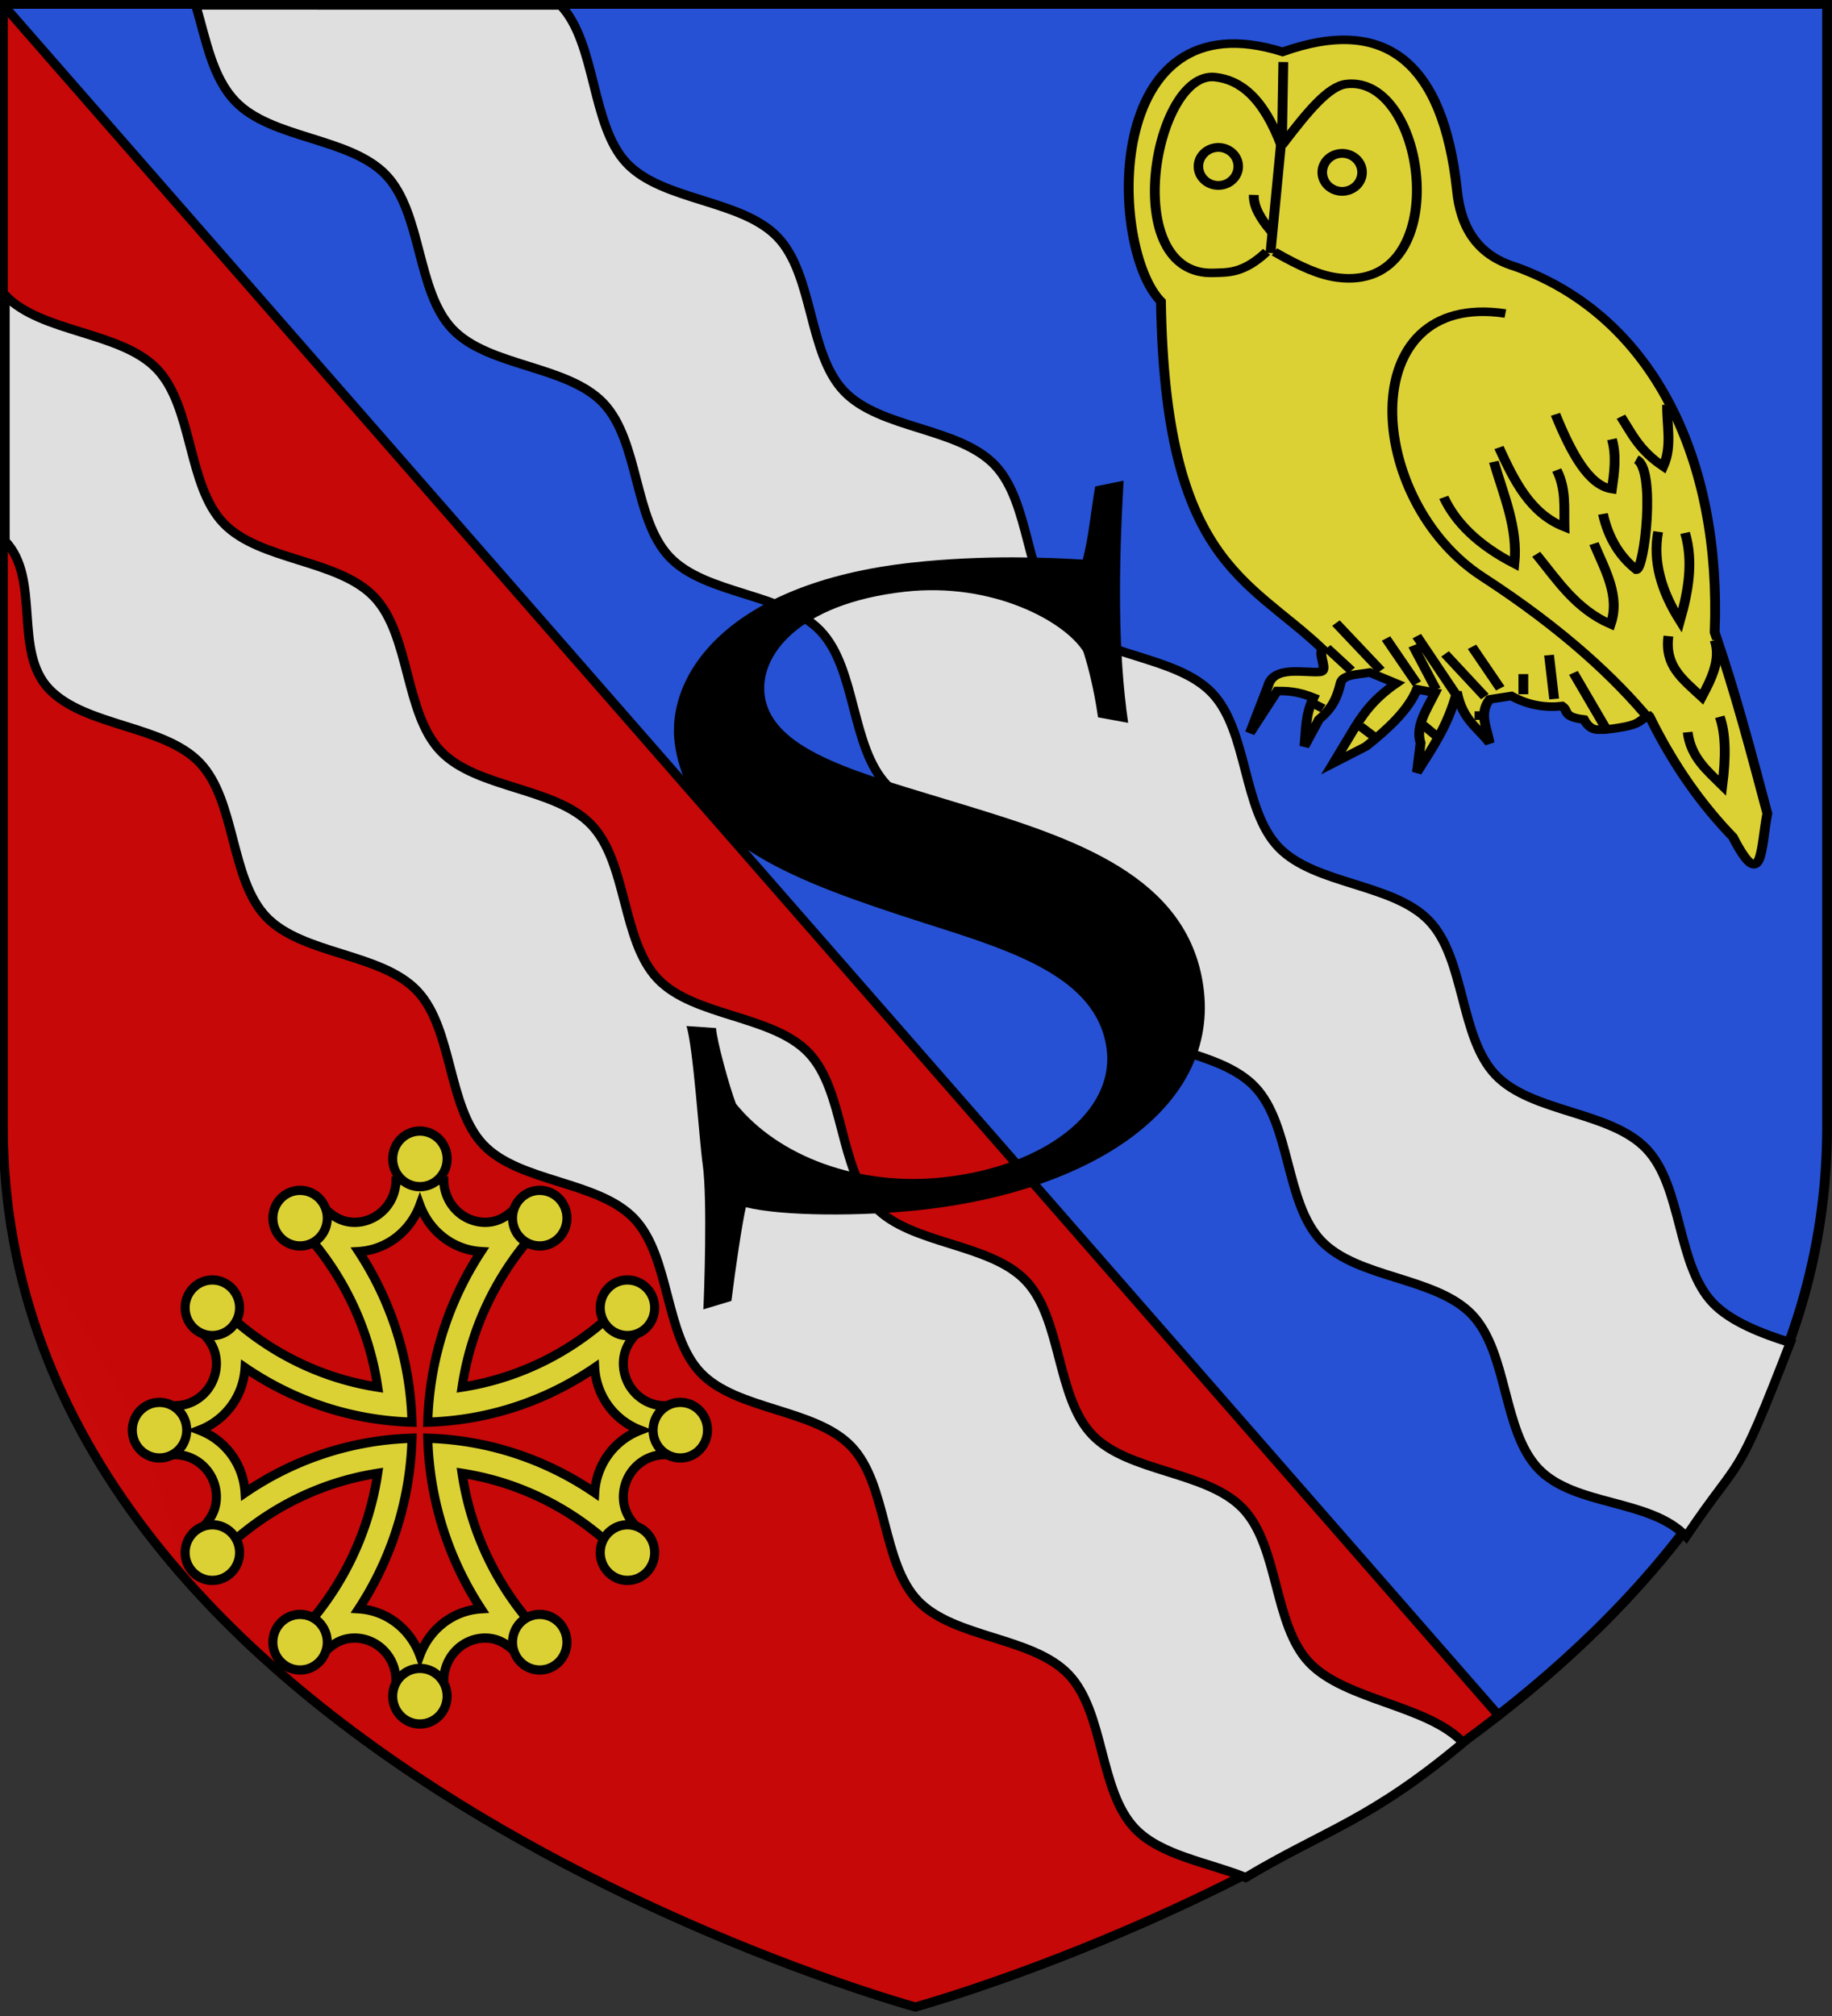
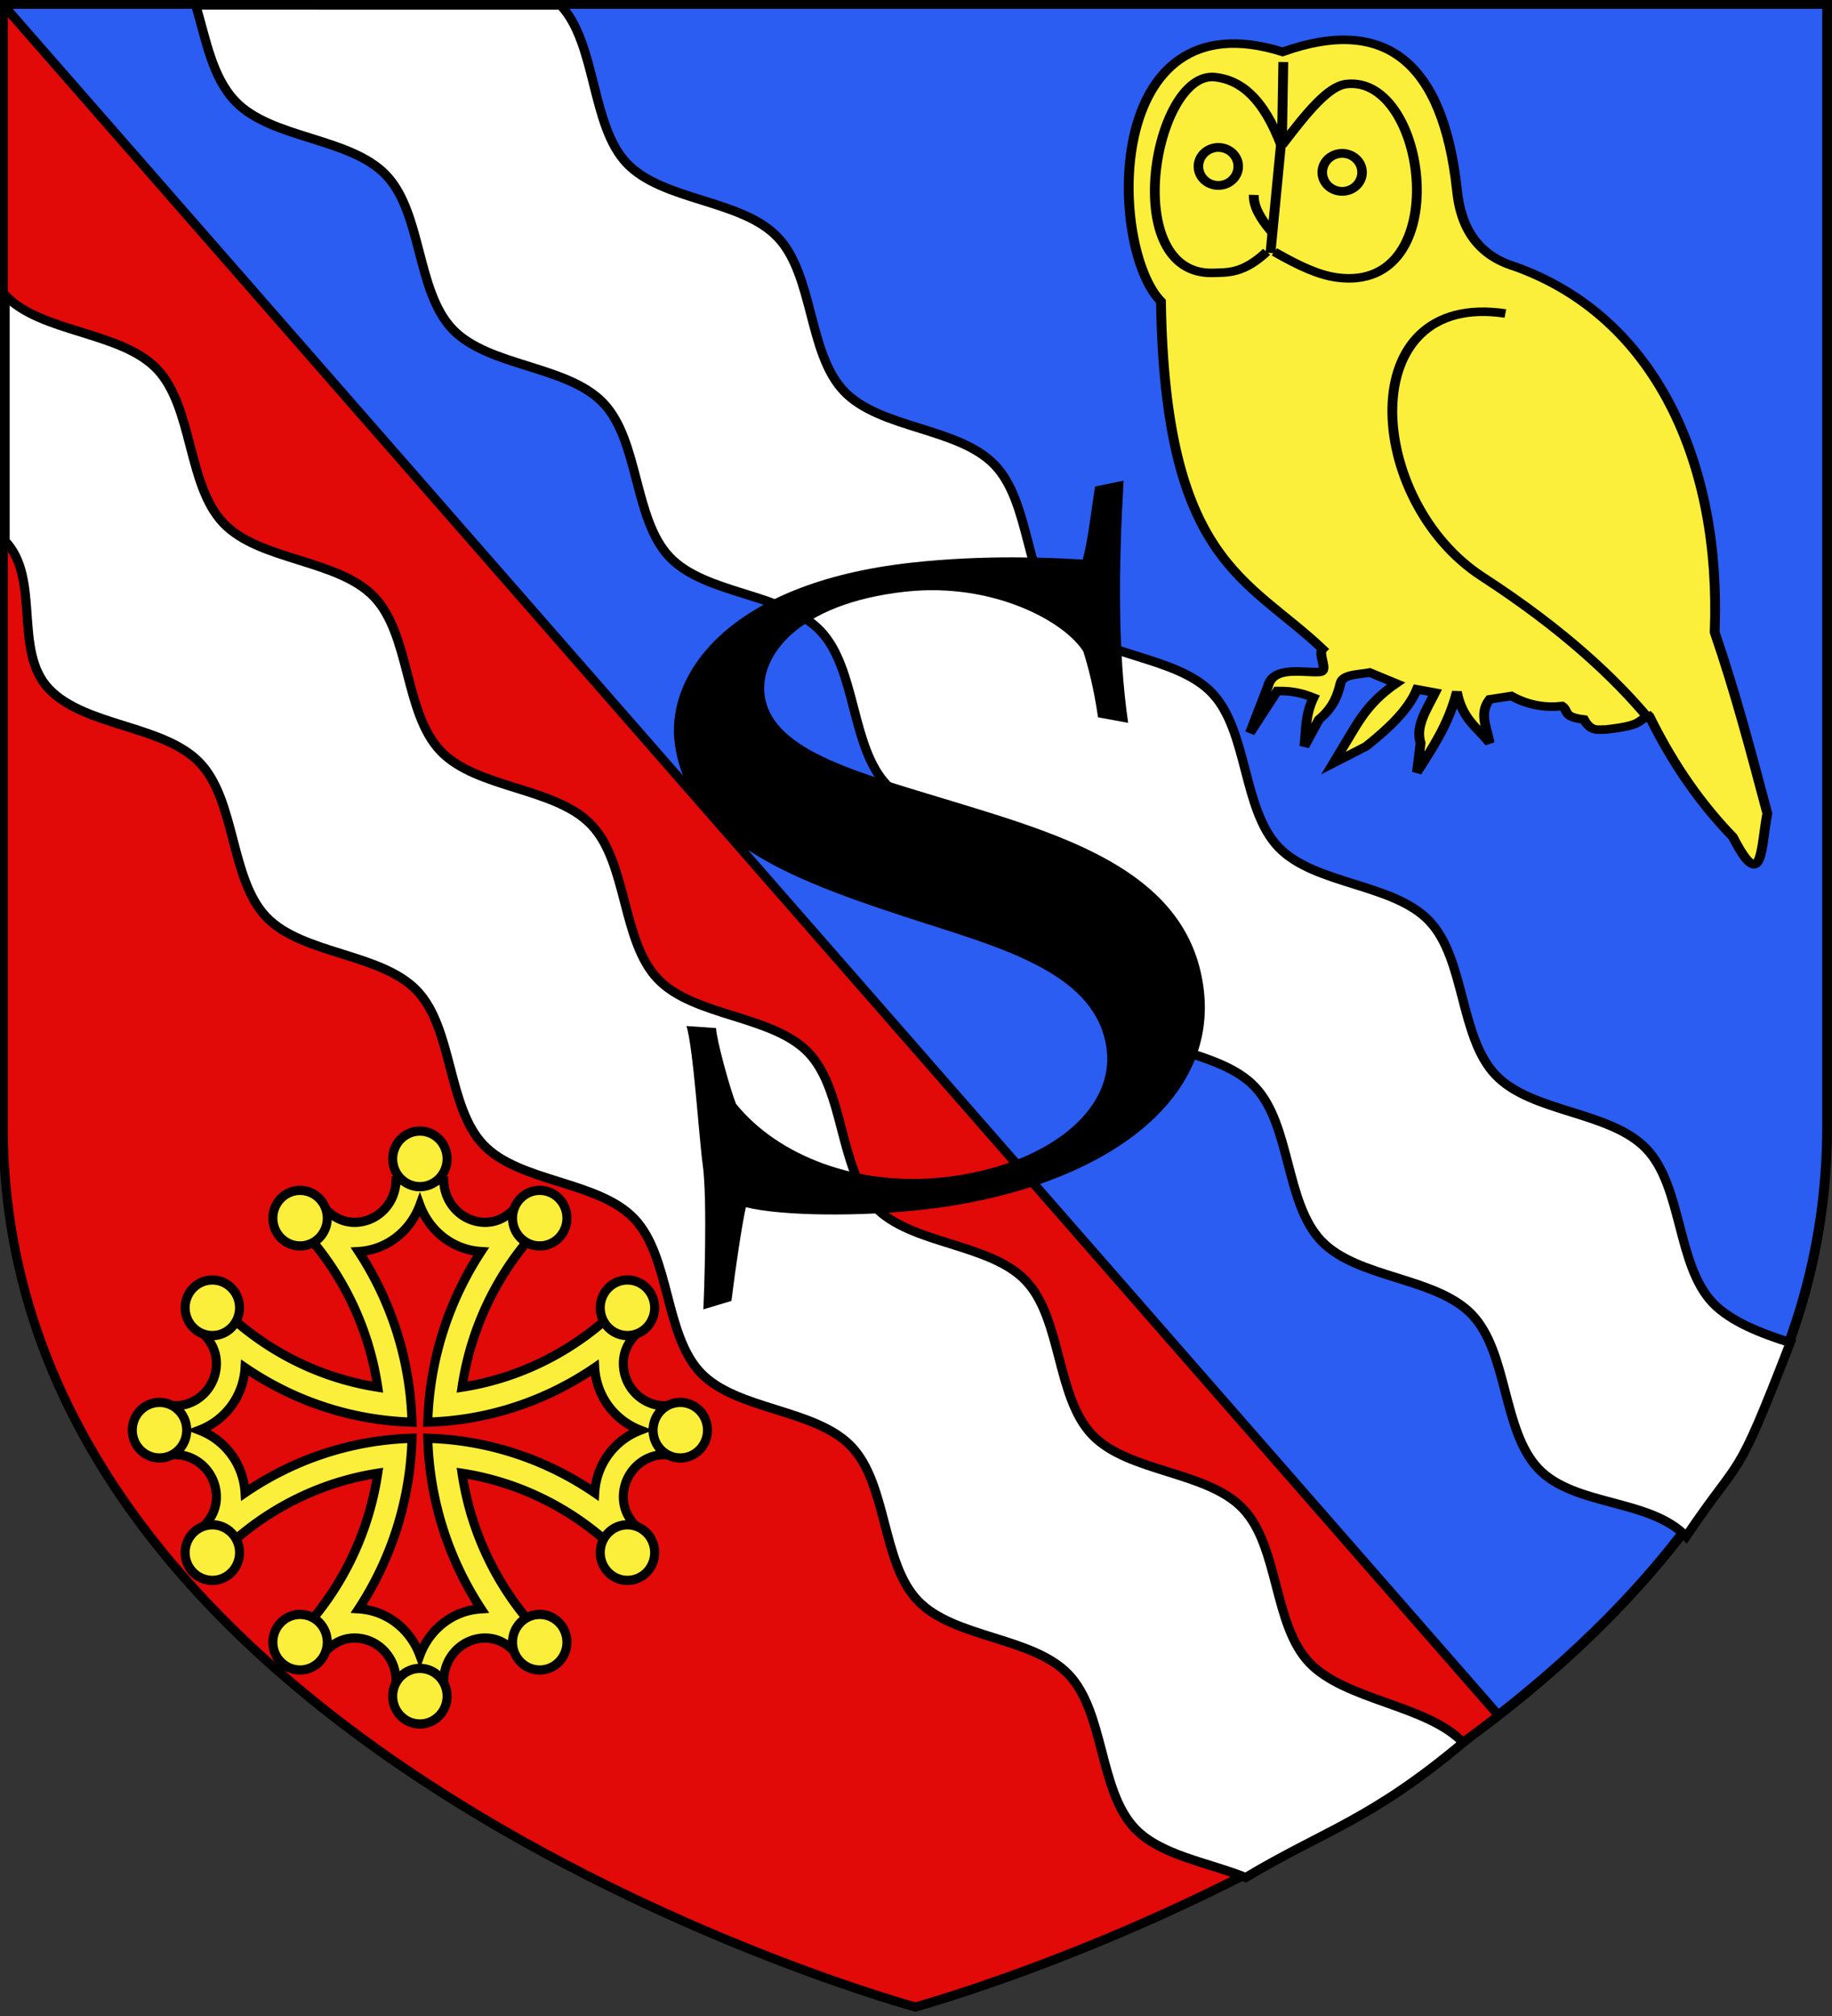
<svg xmlns="http://www.w3.org/2000/svg" xmlns:xlink="http://www.w3.org/1999/xlink" width="600" height="660" viewBox="-300 -300 600 660">
  <rect x="-300" y="-300" width="600" height="660" fill="#333333" stroke="none" />
  <defs>
-     <path id="c" d="M-409.205-52.923h146.347v292.901h-146.347z" />
-     <path id="b" d="m-267.374-6.853-4.849 23.83-4.848-23.83v-44.741h-25.213v14.546h-9.698v-14.546h-14.546v-9.697h14.546v-14.546h9.698v14.546h25.213v-25.213h-14.546v-9.698h14.546v-14.546h9.697v14.546h14.546v9.698h-14.546v25.213h25.213v-14.546h9.698v14.546h14.546v9.697h-14.546v14.546h-9.698v-14.546h-25.213v44.741z" style="fill:#fcef3c;fill-opacity:1;stroke:#000;stroke-width:3.807;stroke-miterlimit:4;stroke-dasharray:none;stroke-opacity:1;display:inline" />
    <radialGradient xlink:href="#a" id="d" cx="221.445" cy="226.331" r="300" fx="221.445" fy="226.331" gradientTransform="matrix(1.354 0 0 .977 -636.123 332.8)" gradientUnits="userSpaceOnUse" />
    <linearGradient id="a">
      <stop offset="0" style="stop-color:white;stop-opacity:.314" />
      <stop offset=".19" style="stop-color:white;stop-opacity:.251" />
      <stop offset=".6" style="stop-color:#6b6b6b;stop-opacity:.125" />
      <stop offset="1" style="stop-color:black;stop-opacity:.125" />
    </linearGradient>
  </defs>
  <g style="display:inline">
    <g style="display:inline;fill:#fcef3c">
      <path d="M300.329 657.887s298.723-81.384 298.723-288.213V2.335H1.606v367.339c0 206.83 298.723 288.213 298.723 288.213z" style="display:inline;opacity:1;fill:#e20909;fill-opacity:1;fill-rule:evenodd;stroke:#000;stroke-width:3;stroke-linecap:butt;stroke-linejoin:miter;stroke-miterlimit:4;stroke-dasharray:none;stroke-opacity:1" transform="translate(-300.552 -300.835)" />
    </g>
    <g style="display:inline;fill:#2b5df2">
      <path d="M561.968 650.466c58.443-45.558 107.614-108.823 107.614-192.737V90.39H72.137Z" style="opacity:1;fill:#2b5df2;fill-opacity:1;fill-rule:evenodd;stroke:#000;stroke-width:3;stroke-linecap:butt;stroke-linejoin:miter;stroke-miterlimit:4;stroke-dasharray:none;stroke-opacity:1" transform="translate(-371.281 -389.006)" />
    </g>
  </g>
  <g style="display:inline">
    <path d="M-116.451-298.339c11.855 12.436 9.895 39.38 21.75 51.816s37.527 11.737 49.383 24.173c11.855 12.436 9.895 38.006 21.75 50.442s37.527 11.737 49.382 24.173C37.67-135.3 35.71-109.73 47.566-97.293s37.526 11.736 49.381 24.172c11.856 12.436 9.896 38.006 21.751 50.442s37.527 11.737 49.382 24.173c11.856 12.435 9.896 38.006 21.751 50.442s37.526 11.736 49.382 24.172 9.896 38.006 21.751 50.442c5.863 6.15 16.104 10.087 25.382 12.99-18.507 47.782-15.093 35.291-34.109 63.478-11.855-12.436-36.526-9.737-48.381-22.172-11.856-12.436-9.896-38.007-21.752-50.442s-37.526-11.737-49.381-24.173c-11.856-12.436-9.896-38.006-21.751-50.442S73.445 44.052 61.59 31.617C49.734 19.18 51.694-6.39 39.839-18.825S2.313-30.562-9.543-42.998s-9.896-38.006-21.751-50.442-37.526-11.737-49.382-24.172-9.896-38.007-21.751-50.442-37.526-11.737-49.382-24.173-9.895-38.006-21.75-50.442-37.527-11.737-49.382-24.173c-7.533-7.9-9.488-19.729-12.953-31.497z" style="display:inline;fill:#fff;stroke:#000;stroke-width:3" />
    <g style="display:inline;stroke-width:1.166">
      <path d="M-522.37 44.799c-3.177 0-6.123.177-9.22.482-.192 8.691-7.292 15.694-16.03 15.694-5.922-.073-9.738-3.171-13.79-7.743a95 95 0 0 0-10.986 5.88c17.698 16.622 29.947 38.974 33.762 64.097-25.12-3.817-47.468-16.064-64.088-33.76a95 95 0 0 0-5.88 10.985c4.57 4.053 7.67 7.868 7.742 13.79 0 8.738-7.003 15.839-15.694 16.03-.305 3.098-.481 6.034-.481 9.21s.176 6.134.48 9.231c8.692.192 15.695 7.292 15.695 16.03-.073 5.922-3.171 9.737-7.743 13.79a95 95 0 0 0 5.88 10.986c16.62-17.695 38.968-29.943 64.086-33.76-3.819 25.114-16.066 47.459-33.759 64.076a95 95 0 0 0 10.986 5.88c4.052-4.572 7.868-7.67 13.79-7.742 8.738 0 15.838 7.002 16.03 15.693 3.097.305 6.043.482 9.22.482s6.123-.177 9.22-.482c.193-8.691 7.293-15.693 16.03-15.693 5.923.073 9.738 3.17 13.79 7.742a95 95 0 0 0 10.987-5.88c-17.693-16.617-29.94-38.962-33.76-64.077 25.12 3.818 47.467 16.066 64.086 33.76a95 95 0 0 0 5.88-10.986c-4.571-4.052-7.67-7.867-7.742-13.79 0-8.737 7.003-15.837 15.694-16.029.305-3.097.481-6.054.481-9.23s-.176-6.113-.481-9.21c-8.691-.192-15.694-7.293-15.694-16.03.072-5.923 3.17-9.738 7.742-13.79a95 95 0 0 0-5.88-10.986c-16.62 17.696-38.969 29.943-64.089 33.76 3.816-25.123 16.065-47.475 33.763-64.097a95 95 0 0 0-10.986-5.88c-4.053 4.572-7.868 7.67-13.79 7.743-8.738 0-15.838-7.003-16.03-15.694-3.098-.305-6.044-.482-9.22-.482zm0 9.647c3.674 9.812 12.674 16.914 23.597 17.577-12.392 18.54-19.88 40.62-20.56 64.413 23.79-.68 45.867-8.168 64.405-20.558.664 10.923 7.766 19.913 17.578 23.587-9.812 3.673-16.914 12.684-17.578 23.607-18.538-12.39-40.614-19.878-64.403-20.56.682 23.787 8.17 45.858 20.558 64.394-10.923.663-19.923 7.765-23.597 17.577-3.673-9.812-12.674-16.914-23.597-17.577 12.389-18.536 19.877-40.607 20.56-64.393-23.79.68-45.866 8.168-64.405 20.559-.663-10.923-7.765-19.934-17.577-23.607 9.812-3.674 16.914-12.664 17.577-23.587 18.539 12.39 40.615 19.878 64.405 20.558-.679-23.793-8.168-45.872-20.56-64.413 10.923-.663 19.924-7.765 23.597-17.577z" style="fill:#fcef3c;fill-rule:evenodd;stroke:#000;stroke-width:3.498;stroke-miterlimit:4;stroke-dasharray:none" transform="matrix(.849 0 0 .867 281.012 47.3)" />
      <path stroke-linecap="round" stroke-linejoin="round" d="M-465.64 219.529c0-5.8-4.703-10.503-10.504-10.503s-10.503 4.702-10.503 10.503c0 5.8 4.703 10.503 10.503 10.503 5.801 0 10.504-4.702 10.504-10.503m-92.45-.001c0-5.8-4.702-10.503-10.503-10.503-5.8 0-10.503 4.702-10.503 10.503 0 5.8 4.702 10.503 10.503 10.503 5.8 0 10.503-4.702 10.503-10.503m46.224 20.385c0-5.801-4.702-10.504-10.503-10.504-5.8 0-10.503 4.703-10.503 10.504s4.702 10.503 10.503 10.503c5.8 0 10.503-4.703 10.503-10.503m-90.568-157.178c5.8 0 10.503 4.702 10.503 10.503 0 5.8-4.702 10.503-10.503 10.503-5.8 0-10.503-4.702-10.503-10.503 0-5.8 4.702-10.503 10.503-10.503m0 92.45c5.801 0 10.504 4.702 10.504 10.503 0 5.8-4.703 10.503-10.503 10.503-5.801 0-10.503-4.703-10.503-10.503 0-5.801 4.702-10.504 10.503-10.504m-20.384-46.225c5.8 0 10.503 4.703 10.503 10.503 0 5.801-4.702 10.503-10.503 10.503-5.8 0-10.503-4.702-10.503-10.503 0-5.8 4.702-10.503 10.503-10.503m180.513 67.23c-5.801 0-10.503-4.702-10.503-10.503 0-5.8 4.702-10.503 10.503-10.503 5.8 0 10.503 4.703 10.503 10.503 0 5.801-4.703 10.503-10.503 10.503m-.001-92.45c-5.801 0-10.503-4.701-10.503-10.502 0-5.8 4.702-10.503 10.503-10.503 5.8 0 10.503 4.702 10.503 10.503 0 5.8-4.703 10.503-10.503 10.503m20.384 46.225c-5.8 0-10.503-4.702-10.503-10.503 0-5.8 4.703-10.503 10.503-10.503 5.801 0 10.504 4.702 10.504 10.503 0 5.8-4.703 10.503-10.504 10.503M-465.64 59.4c0 5.8-4.703 10.503-10.503 10.503-5.801 0-10.503-4.702-10.503-10.503 0-5.8 4.702-10.503 10.503-10.503 5.8 0 10.503 4.702 10.503 10.503m-92.45.001c0 5.8-4.702 10.503-10.503 10.503-5.8 0-10.503-4.702-10.503-10.503 0-5.8 4.702-10.503 10.503-10.503 5.8 0 10.503 4.702 10.503 10.503m46.224-22.385c0 5.801-4.702 10.503-10.503 10.503-5.8 0-10.503-4.702-10.503-10.503 0-5.8 4.703-10.503 10.503-10.503 5.801 0 10.503 4.702 10.503 10.503" style="fill:#fcef3c;fill-rule:evenodd;stroke:#000;stroke-width:3.498;stroke-miterlimit:4;stroke-dasharray:none" transform="matrix(.849 0 0 .867 281.012 47.3)" />
    </g>
    <path d="M-298.33-203.353c11.855 12.436 37.89 11.737 49.745 24.173s9.896 38.006 21.751 50.442 37.526 11.737 49.382 24.172 9.895 38.007 21.75 50.442 37.527 11.737 49.383 24.173c11.855 12.436 9.895 38.006 21.75 50.442s37.527 11.737 49.382 24.172C-23.33 57.1-25.29 82.67-13.435 95.105s37.526 11.737 49.381 24.173c11.856 12.436 9.896 38.006 21.751 50.442s37.527 11.737 49.382 24.173c11.856 12.435 9.896 38.006 21.751 50.441s38.526 13.737 50.382 26.173c-30.534 25.588-45.042 28.506-71.233 44.15-12.457-4.99-27.84-7.197-36.257-16.027-11.856-12.436-9.896-38.006-21.751-50.442S12.444 236.451.589 224.015c-11.856-12.435-9.896-38.006-21.751-50.441s-37.526-11.737-49.382-24.173-9.896-38.006-21.751-50.442-37.526-11.737-49.382-24.173-9.896-38.006-21.751-50.442S-200.954 12.608-212.81.172s-9.895-38.006-21.75-50.442-37.527-11.737-49.382-24.173c-11.856-12.435-2.533-36.006-14.388-48.442z" style="display:inline;fill:#fff;stroke:#000;stroke-width:3" />
    <g style="display:inline;fill:#fcef3c;stroke-width:3.524;stroke-miterlimit:4;stroke-dasharray:none">
      <path d="M407.492 485.656c-4.866 1.84-1.49 3.68-15.663 5.519-2.611-.147-5.222 1.21-7.832-4.14-7.83-1.051-5.43-3.647-7.832-5.519-6.091.767-12.182-.31-18.274-4.139l-7.832 1.38c-3.965 5.979-.816 11.958 0 17.937-4.253-6.3-9.856-9.746-11.747-21.042-3.098 13.641-8.732 22.934-14.358 33.115l1.305-12.073c-1.952-6.899 2.216-13.798 5.221-20.697l-6.526-1.38c-3.026 8.36-10.065 16.011-18.274 23.457l-11.748 6.899 6.527-12.418c3.52-6.784 7.345-13.568 15.99-20.352l-9.464-4.485c-4.142.856-9.535.72-10.442 4.14-1.065 5.06-2.488 10.118-7.832 15.178l-5.221 11.038c.677-6.524.195-12.64 3.263-20.007-4.12-1.85-7.352-2.834-13.053-2.76l-9.79 17.248 6.527-19.317c1.924-8.662 13.656-5.125 18.74-5.786 3.065-.398-.931-7.411.84-9.392-27.127-29.41-56.639-35.675-58.098-142.98-18.648-21.384-21.601-126.143 43.74-102.623 37.178-15.127 57.67 4.55 62.653 56.571 1.294 15.714 7.42 27.05 20.884 31.736 50.458 20.615 74.224 80.557 71.791 150.397 7.47 24.836 13.144 49.672 18.927 74.509-2.38 14.159-1.654 33.53-12.4 9.658-10.801-12.783-20.96-28.623-30.022-49.672z" style="fill:#fcef3c;fill-opacity:1;fill-rule:evenodd;stroke:#000;stroke-width:3.524;stroke-linecap:butt;stroke-linejoin:miter;stroke-miterlimit:4;stroke-dasharray:none;stroke-opacity:1" transform="matrix(.911 0 0 .796 -131.055 -452.133)" />
      <path d="M269.91 294.694c-8.447 9.056-14.057 8.425-18.914 8.655-34.556 1.638-21.553-83.256.37-80.51 8.717 1.093 17.273 7.892 24.082 28.926M275.91 216.641l-.462 31.221" style="fill:#fcef3c;fill-rule:evenodd;stroke:#000;stroke-width:3.524;stroke-linecap:butt;stroke-linejoin:miter;stroke-miterlimit:4;stroke-dasharray:none;stroke-opacity:1" transform="matrix(.911 0 0 .796 -131.055 -452.133)" />
      <path d="M265.296 271.278c-.147 4.878 2.476 9.757 5.999 14.635 5.118-4.878 7.181-9.757 7.384-14.635M355.747 320.061c-55.274-9.526-50.33 77.086-8.277 108.271 29.566 21.925 48.23 42.405 59.964 58.567" style="fill:#fcef3c;fill-rule:evenodd;stroke:#000;stroke-width:3.524;stroke-linecap:butt;stroke-linejoin:miter;stroke-miterlimit:4;stroke-dasharray:none;stroke-opacity:1" transform="matrix(.911 0 0 .796 -131.055 -452.133)" />
      <path d="M275.448 250.79c9.21-13.816 16.673-24.197 23.067-25.093 29.329-4.107 39.324 85.935-3.148 79.587-6.348-.949-13.2-4.377-22.688-10.59M271.295 295.182l4.153-49.271" style="fill:#fcef3c;fill-rule:evenodd;stroke:#000;stroke-width:3.524;stroke-linecap:butt;stroke-linejoin:miter;stroke-miterlimit:4;stroke-dasharray:none;stroke-opacity:1" transform="matrix(.911 0 0 .796 -131.055 -452.133)" />
      <path d="M71.515 75.043a1.953 2.016 0 0 1-2.33 1.513 1.953 2.016 0 0 1-1.481-2.396 1.953 2.016 0 0 1 2.31-1.544 1.953 2.016 0 0 1 1.512 2.376" style="fill:#fcef3c;fill-opacity:1;fill-rule:nonzero;stroke:#000;stroke-width:.936;stroke-linecap:round;stroke-linejoin:round;stroke-miterlimit:4;stroke-dasharray:none;stroke-dashoffset:0;stroke-opacity:1" transform="matrix(3.336 0 0 3.082 -133.21 -475.394)" />
      <path d="M71.515 75.043a1.953 2.016 0 0 1-2.33 1.513 1.953 2.016 0 0 1-1.481-2.396 1.953 2.016 0 0 1 2.31-1.544 1.953 2.016 0 0 1 1.512 2.376" style="fill:#fcef3c;fill-opacity:1;fill-rule:nonzero;stroke:#000;stroke-width:.936;stroke-linecap:round;stroke-linejoin:round;stroke-miterlimit:4;stroke-dasharray:none;stroke-dashoffset:0;stroke-opacity:1" transform="matrix(3.336 0 0 3.082 -92.652 -473.453)" />
-       <path d="m392.666 492.265-12.46-24.391M373.284 478.606l-1.846-18.05M362.208 476.654v-8.293M373.745 361.527c5.738 16.055 11.98 29.265 20.306 30.733.831-6.83 1.711-13.66 0-20.489M397.281 362.502c3.89 6.83 6.41 13.66 15.23 20.49 3.264-8.457 1.218-16.912 1.384-25.368M353.44 375.186c5.491 13.694 11.227 27.098 23.536 32.684-.167-7.805.67-15.61-2.77-23.415M333.596 395.675c4.269 10.435 12.413 19.642 25.382 27.318 1.36-14.657-3.865-28.155-7.384-41.953M366.823 419.09c7.64 10.724 14.162 22.432 26.766 28.783 3.503-11.704-2.044-22.345-6-33.173M390.82 402.504c2.111 10.637 6.413 17.802 11.999 22.928 2.907 0 7.165-41.803 0-45.368M410.664 409.822c-1.973 12.196 1.122 24.391 7.845 36.587 2.96-12.033 4.913-24.066 1.846-36.1M414.356 452.75c-1.39 12.118 4.81 17.465 11.999 25.048 3.605-7.806 6.977-15.611 4.615-23.416M421.278 492.265c1.16 10.482 7.124 15.886 12.46 21.952 1.29-11.541 1.264-21.345-.922-28.294M294.83 447.385l16.153 19.513M312.829 453.726l11.076 18.538M323.905 452.75l14.306 24.392M322.52 456.653l8.307 18.05M334.057 460.068l14.306 17.562M343.748 457.141l10.153 17.074M291.6 457.63l8.769 9.268M303.6 489.826l5.075 4.39M286.063 481.045q.923 0 0 0zM290.216 482.508l-5.076-2.927M326.212 489.338l4.615 4.39M344.671 485.435h2.77" style="fill:#fcef3c;fill-rule:evenodd;stroke:#000;stroke-width:3.524;stroke-linecap:butt;stroke-linejoin:miter;stroke-miterlimit:4;stroke-dasharray:none;stroke-opacity:1" transform="matrix(.911 0 0 .796 -131.055 -452.133)" />
    </g>
    <g style="font-size:192px;line-height:1.25;font-family:&quot;Charlemagne Std&quot;;-inkscape-font-specification:&quot;Charlemagne Std, Normal&quot;;font-variant-ligatures:none;white-space:pre;shape-inside:url(#c);display:inline;stroke-width:.935">
      <path d="M223.122 408.89c2.532-10.643 6.15-24.451 7.958-29.917 10.128 4.315 32.554 7.192 49.916 7.192 49.192 0 88.98-22.725 88.98-62.71 0-36.246-30.383-52.355-60.405-67.313-27.49-13.808-52.086-23.876-52.086-42.574 0-12.945 13.021-28.766 44.128-28.766 25.32 0 44.129 15.533 48.108 25.89.723 5.177 1.447 12.08 1.447 21.861l8.319 2.877c0-23.588 3.617-50.34 8.68-78.82l-8.318.864c-2.17 7.767-3.98 16.396-6.511 23.3-8.681-1.726-27.49-5.178-48.831-5.178-53.533 0-74.512 28.191-74.512 50.629 0 32.506 28.213 48.615 63.66 67.025 23.512 12.082 46.3 23.588 46.3 46.889 0 21.287-22.788 36.245-51.363 36.245-24.958 0-46.299-12.944-56.065-31.355-1.085-5.178-2.894-21.574-2.532-25.314l-8.32-1.726c1.086 6.904-1.085 37.971-1.085 45.45 0 11.22-5.063 43.15-5.787 47.177z" aria-label="S" style="stroke-width:.935" transform="matrix(1.136 -.126 .144 .992 -372.8 -251.608)" />
    </g>
  </g>
  <g style="display:inline">
    <g style="display:inline;stroke:none">
-       <path d="M300.329 657.887s298.723-81.384 298.723-288.213V2.335H1.606v367.339c0 206.83 298.723 288.213 298.723 288.213" style="opacity:1;fill:url(#d);fill-opacity:1;fill-rule:evenodd;stroke:none;stroke-width:3;stroke-linecap:butt;stroke-linejoin:miter;stroke-miterlimit:4;stroke-dasharray:none;stroke-opacity:1" transform="translate(-300.329 -299.387)" />
-     </g>
+       </g>
  </g>
</svg>